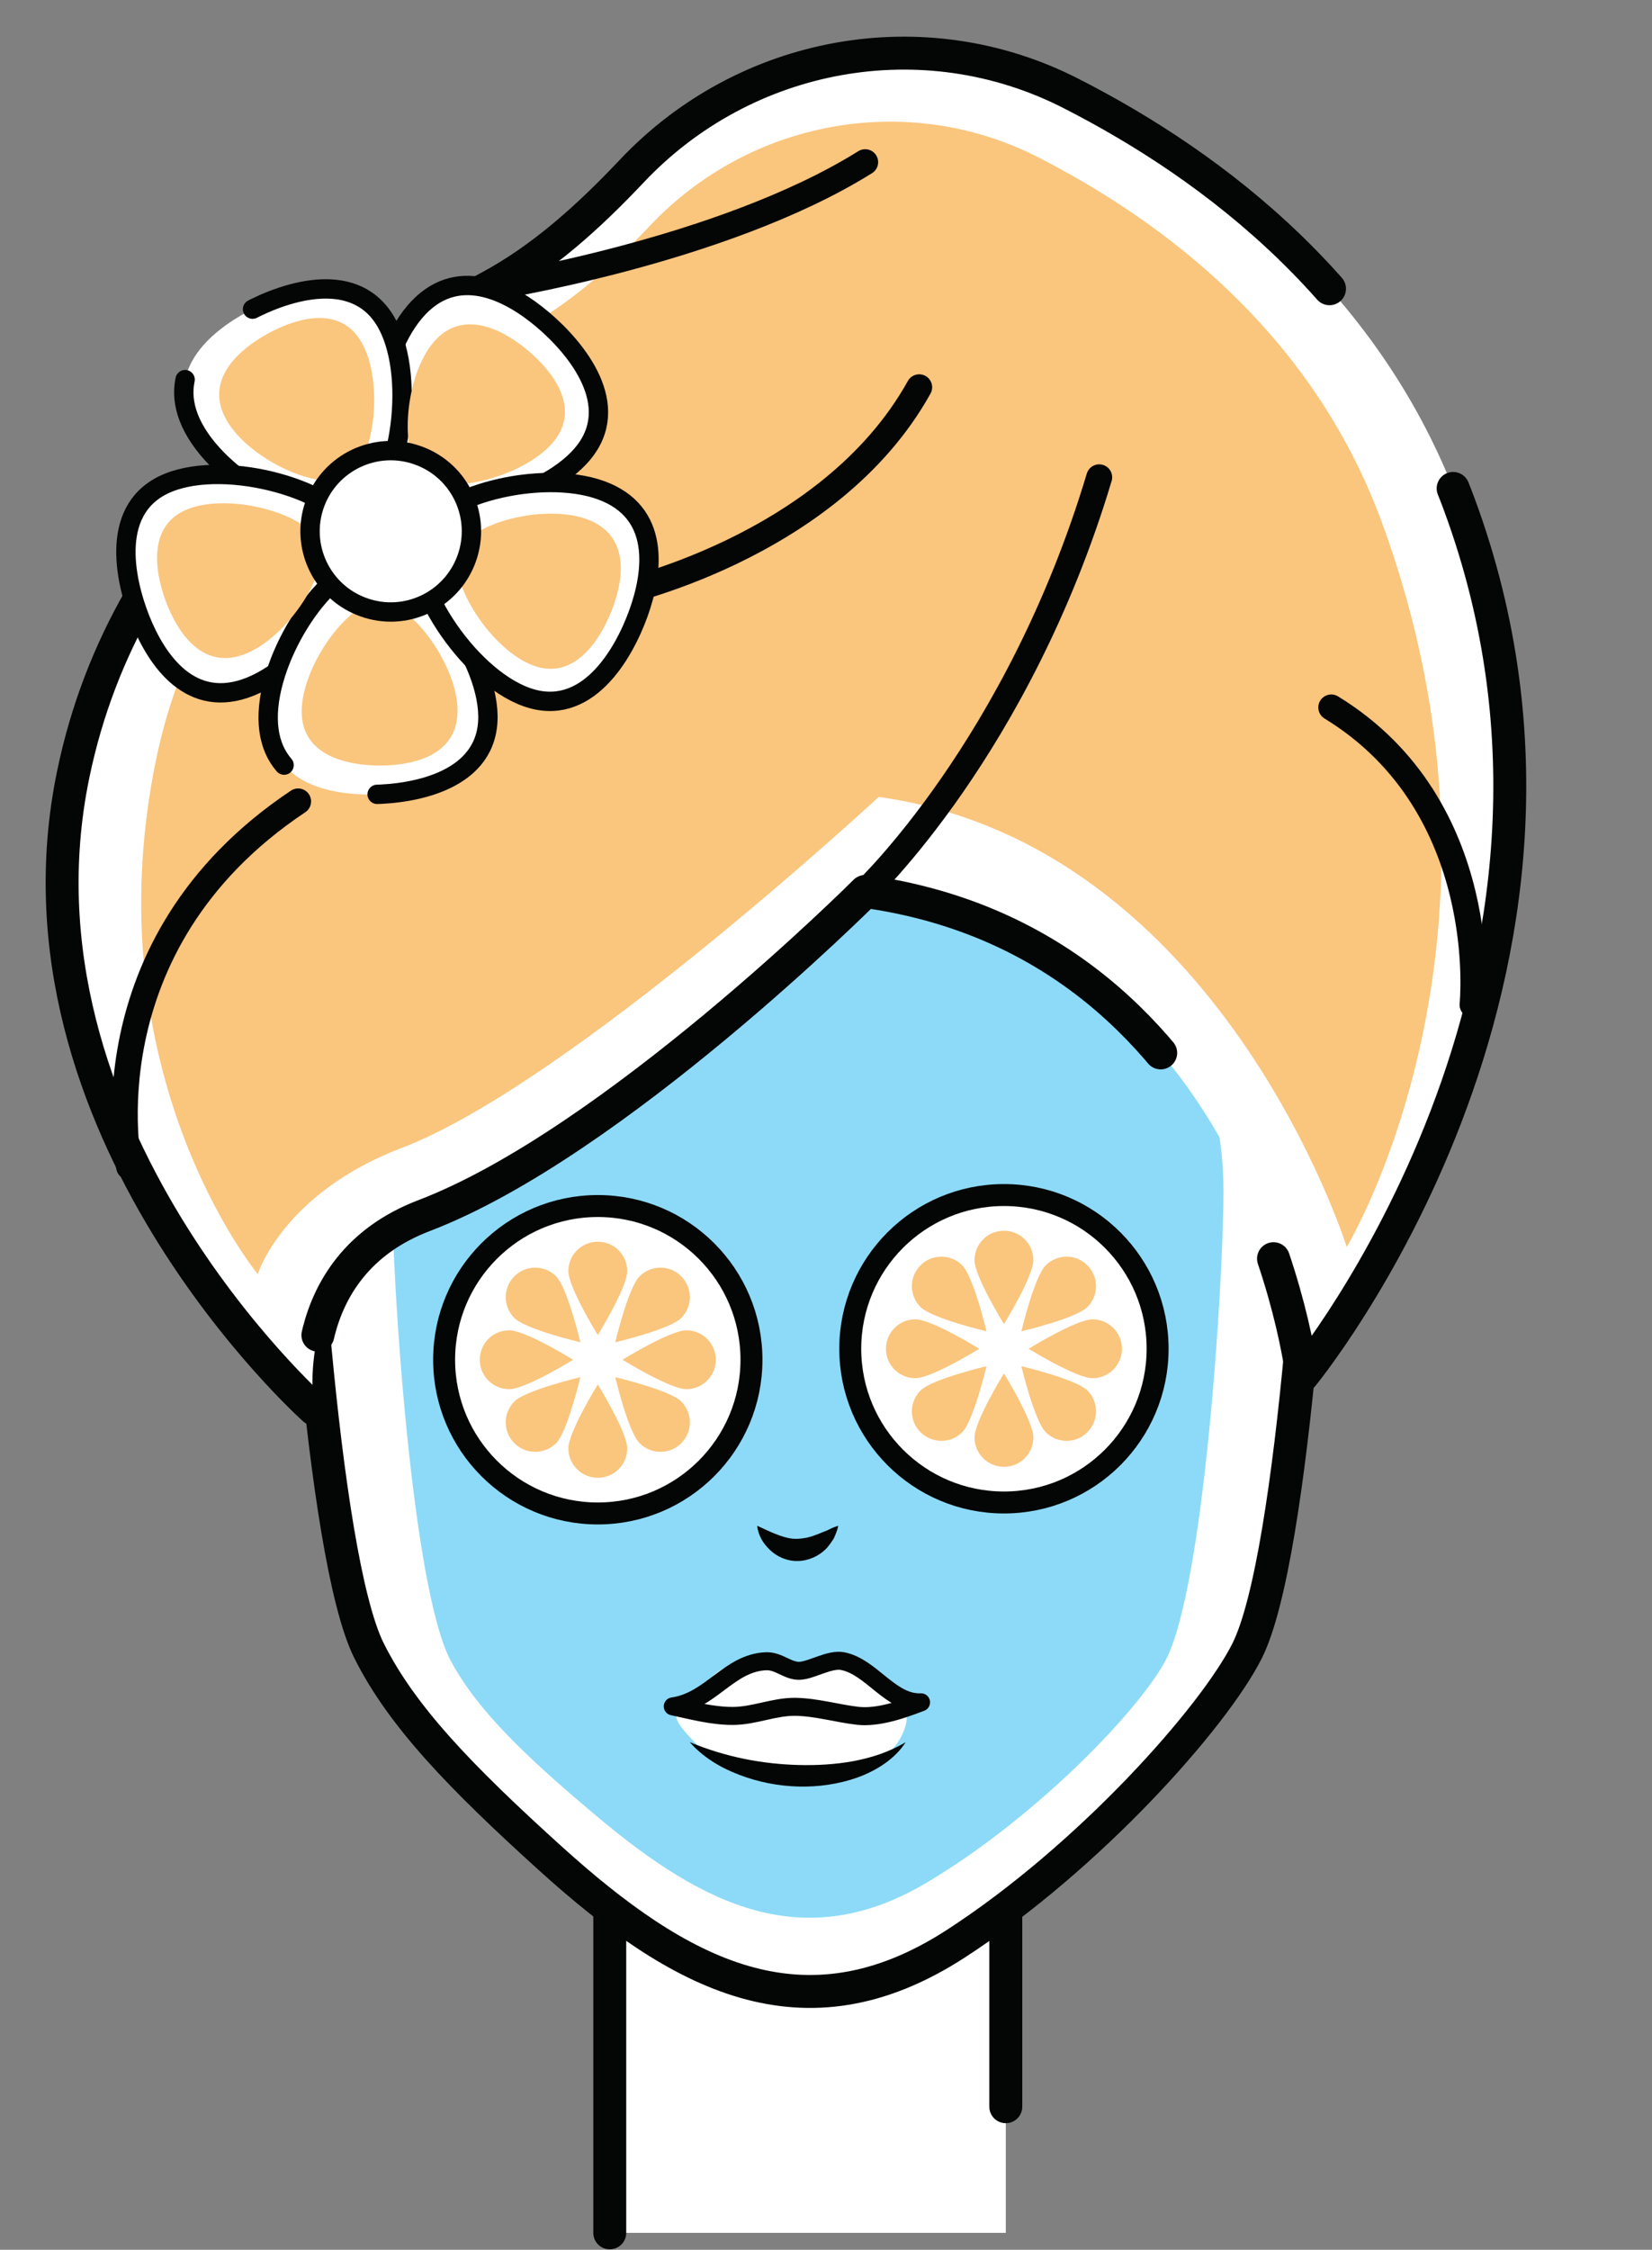
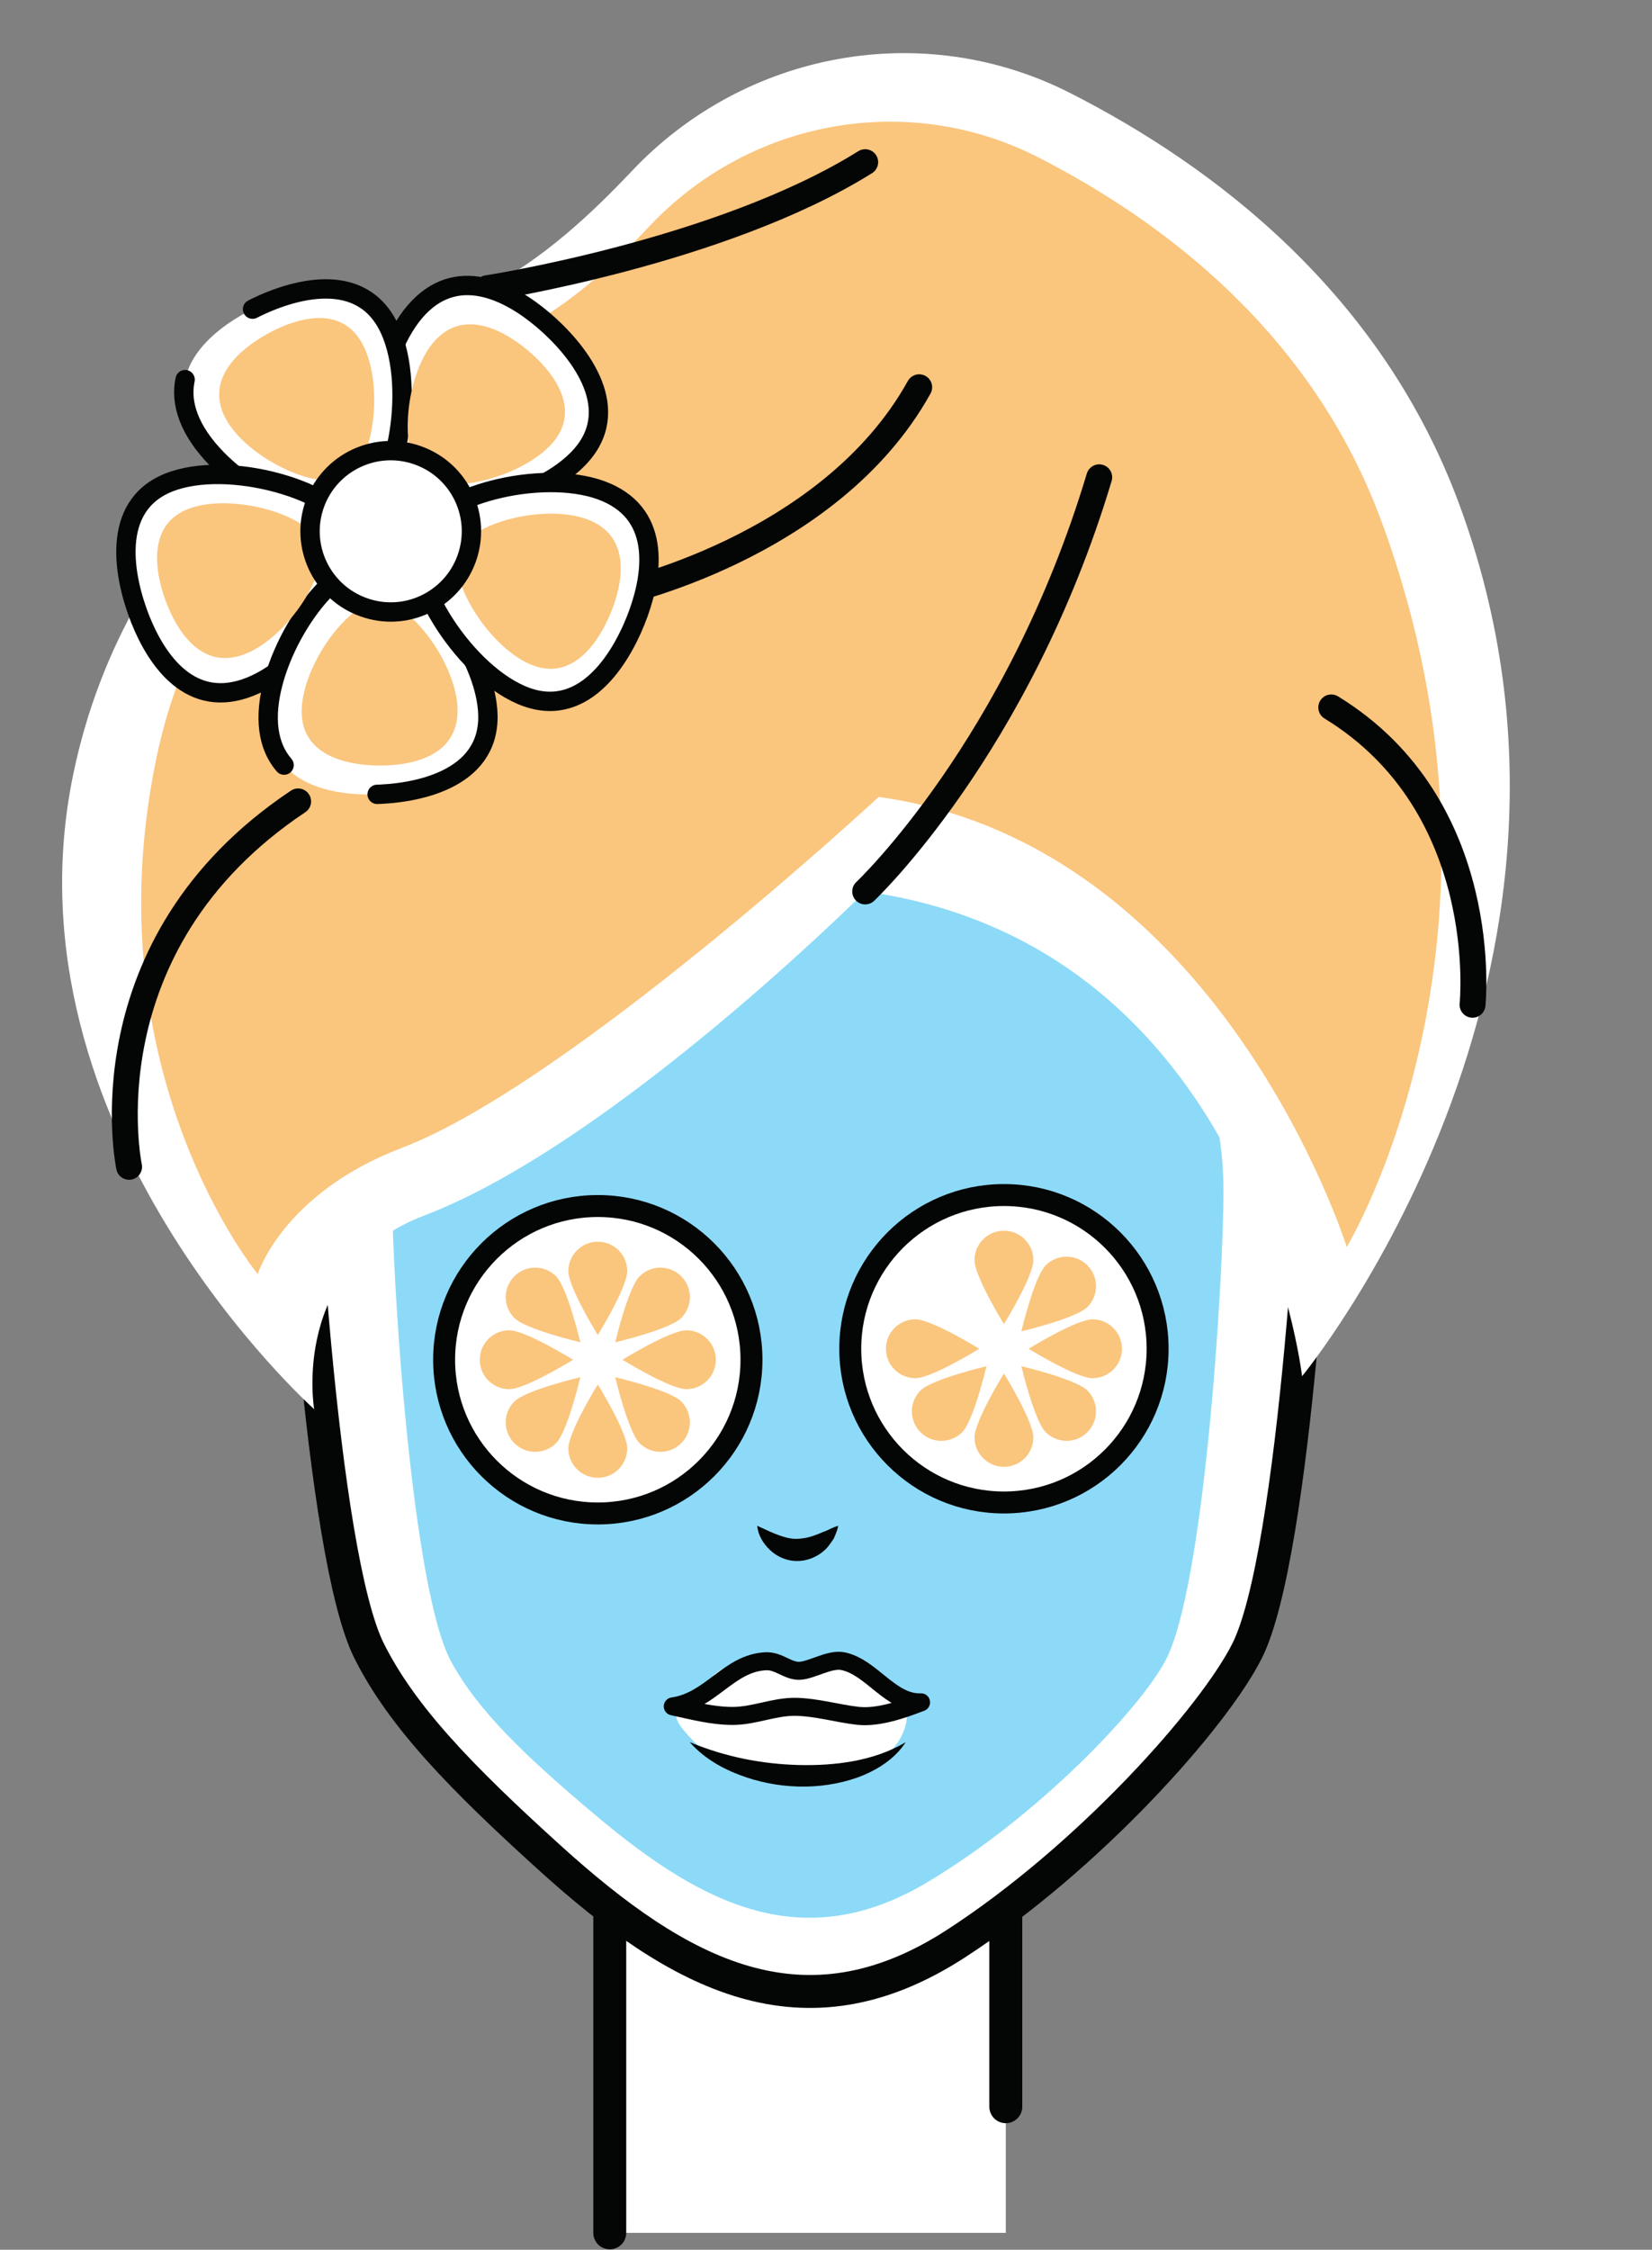
<svg xmlns="http://www.w3.org/2000/svg" height="204.9" preserveAspectRatio="xMidYMid meet" version="1.1" viewBox="141.0 108.5 150.5 204.9" width="150.5" zoomAndPan="magnify">
  <rect x="141.0" y="108.5" width="150.5" height="204.9" fill="#808080" stroke="none" />
  <g id="surface1">
    <g id="change1_1">
      <path d="m1965.5 1133.4v360.8h360.8v-360.8" fill="#fff" stroke="#040505" stroke-dasharray="967.515,215.004" stroke-linecap="round" stroke-linejoin="round" stroke-miterlimit="10" stroke-width="30" transform="matrix(.1 0 0 -.1 0 425.2)" />
    </g>
    <g id="change1_2">
      <path d="m261.15 201.98c0-25.41-19.08-39.35-45.3-39.35-0.42 0-0.84 0.01-1.26 0.01s-0.84-0.01-1.26-0.01c-26.22 0-45.29 13.94-45.29 39.35 0 11 2.23 48.15 6.58 56.86 3 6 8.36 11.53 16.49 18.89 11.78 10.66 23.07 16.78 36.93 7.82 12.23-7.91 23.58-20.71 26.58-26.71 4.36-8.71 6.53-45.86 6.53-56.86" fill="#fff" />
    </g>
    <path d="m2611.5 2232.2c0 254.1-190.8 393.5-453 393.5-4.2 0-8.4-0.1-12.6-0.1s-8.4 0.1-12.6 0.1c-262.2 0-452.9-139.4-452.9-393.5 0-110 22.3-481.5 65.8-568.6 30-60 83.6-115.3 164.9-188.9 117.8-106.6 230.7-167.8 369.3-78.2 122.3 79.1 235.8 207.1 265.8 267.1 43.6 87.1 65.3 458.6 65.3 568.6zm0 0" fill="none" stroke="#040505" stroke-linecap="round" stroke-linejoin="round" stroke-miterlimit="10" stroke-width="30" transform="matrix(.1 0 0 -.1 0 425.2)" />
    <g id="change2_1">
      <path d="m232.46 240.34c-6.62 0-12-3.8-12-8.5s5.38-8.5 12-8.5c6.63 0 12 3.8 12 8.5s-5.37 8.5-12 8.5zm-14.99 30.13c-1.59 0.45-3.26 0.35-4.69-0.66-0.65 0.29-1.35 0.47-2.05 0.47h-0.16c-0.64 0-1.23-0.14-1.78-0.36-1-0.41-1.91-0.33-2.77-1.13-0.74-0.68-1.5-1.34-2.18-2.08-0.8-0.88-1.93-2.07-0.73-2.98 1.05-0.79 1.81-1.29 2.65-2.37 0.79-1 2.24-1.41 3.47-1.41 0.74 0 1.39 0.13 1.97 0.36 0.86 0.09 1.66 0.4 2.36 0.88 0.32-0.16 0.64-0.31 0.99-0.4 0.46-0.13 0.92-0.16 1.37-0.15 0.45-0.12 0.93-0.2 1.46-0.2 1.91 0 4.24 1.44 5.59 2.74 0.67 0.65 0.77 1.72 0.49 2.61-0.82 2.65-3.49 3.98-5.99 4.68zm-33.01-38.63c0-4.7 5.38-8.5 12-8.5 6.63 0 12 3.8 12 8.5s-5.37 8.5-12 8.5c-6.62 0-12-3.8-12-8.5zm31.16-44.5c-0.35 0-0.69 0-1.03 0.01-0.34-0.01-0.68-0.01-1.02-0.01-21.33 0-36.85 10.5-36.85 29.64 0 8.28 1.82 36.25 5.36 42.81 2.44 4.52 6.8 8.69 13.41 14.23 9.59 8.03 18.77 12.63 30.04 5.88 9.95-5.95 19.18-15.59 21.62-20.11 3.55-6.56 5.31-34.53 5.31-42.81 0-19.14-15.52-29.64-36.84-29.64" fill="#8cdaf7" />
    </g>
    <g id="change1_3">
      <path d="m169.62 236.84s-28.63-25.54-21.95-57.81c4.92-23.78 23.78-36.9 37.72-44.28 5.06-2.68 9.34-6.62 13.16-10.66 10.33-10.95 26.59-13.94 40-7.09 13.17 6.71 28.31 18.26 35.39 37.43 15.85 42.88-14.32 79.41-14.32 79.41s-4.54-39.23-39.8-44.15c0 0-22.96 22.95-40.18 29.52-12.25 4.67-10.02 17.63-10.02 17.63" fill="#fff" />
    </g>
-     <path d="m1696.2 1883.6s-286.3 255.4-219.5 578.1c49.2 237.8 237.8 369 377.2 442.8 50.6 26.8 93.4 66.2 131.6 106.6 103.3 109.5 265.9 139.4 400 70.9 131.7-67.1 283.1-182.6 353.9-374.3 158.5-428.8-143.2-794.1-143.2-794.1s-45.4 392.3-398 441.5c0 0-229.6-229.5-401.8-295.2-122.5-46.7-100.2-176.3-100.2-176.3zm0 0" fill="none" stroke="#040505" stroke-dasharray="967.515,215.004" stroke-linecap="round" stroke-linejoin="round" stroke-miterlimit="10" stroke-width="30" transform="matrix(.1 0 0 -.1 0 425.2)" />
    <g id="change3_1">
      <path d="m164.48 224.54s-15.16-18.38-9.25-46.91c4.34-21.01 21.01-32.61 33.33-39.13 4.47-2.36 8.26-5.85 11.63-9.42 9.13-9.68 23.5-12.31 35.36-6.27 11.63 5.94 25 16.14 31.27 33.08 14 37.9-3.13 66.18-3.13 66.18s-11.48-36.64-42.64-40.99c0 0-28.24 26.18-43.46 31.97-10.83 4.13-13.11 11.49-13.11 11.49" fill="#fac57d" />
    </g>
    <path d="m2198.2 2355.1s139.4 131.2 213.2 377.2" fill="none" stroke="#040505" stroke-linecap="round" stroke-linejoin="round" stroke-miterlimit="10" stroke-width="23.605" transform="matrix(.1 0 0 -.1 0 425.2)" />
    <path d="m1853.9 2904.5s213.1 32.8 344.3 114.8" fill="none" stroke="#040505" stroke-linecap="round" stroke-linejoin="round" stroke-miterlimit="10" stroke-width="23.605" transform="matrix(.1 0 0 -.1 0 425.2)" />
    <path d="m1527.6 2104.3s-42.7 201.6 154 332.8" fill="none" stroke="#040505" stroke-linecap="round" stroke-linejoin="round" stroke-miterlimit="10" stroke-width="23.605" transform="matrix(.1 0 0 -.1 0 425.2)" />
    <path d="m1968.6 2625.7s196.8 41 278.8 188.6" fill="none" stroke="#040505" stroke-linecap="round" stroke-linejoin="round" stroke-miterlimit="10" stroke-width="23.605" transform="matrix(.1 0 0 -.1 0 425.2)" />
    <path d="m2751.5 2251.9s18.9 180.6-128.7 270.8" fill="none" stroke="#040505" stroke-linecap="round" stroke-linejoin="round" stroke-miterlimit="10" stroke-width="23.605" transform="matrix(.1 0 0 -.1 0 425.2)" />
    <g id="change4_1">
      <path d="m204.21 231.31c-1.2 1.53-2.78 2.75-4.64 3.54-1.84 0.79-3.98 1.11-6.04 0.76-2.07-0.35-4.01-1.33-5.46-2.79-0.18-0.18-0.35-0.37-0.52-0.58l-0.25-0.33c-0.09-0.12-0.04-0.08-0.08-0.13-0.02-0.03-0.04-0.07-0.07-0.1-0.21-0.27-0.51-0.51-0.85-0.7-0.69-0.37-1.6-0.46-2.55-0.35 0.76-0.56 1.78-0.94 2.89-0.77 0.55 0.06 1.09 0.27 1.57 0.62 0.06 0.04 0.13 0.09 0.19 0.14 0.04 0.02 0.17 0.17 0.15 0.12l0.24 0.16 0.54 0.33c1.48 0.83 3.04 1.39 4.64 1.63s3.25 0.16 4.94-0.15c1.71-0.29 3.42-0.87 5.3-1.4" fill="#040505" />
    </g>
    <g id="change4_2">
      <path d="m223.55 231.31c1.88 0.53 3.59 1.11 5.29 1.4 1.7 0.31 3.35 0.39 4.95 0.15s3.16-0.8 4.64-1.63l0.53-0.33 0.25-0.16c-0.02 0.05 0.11-0.1 0.15-0.12 0.06-0.05 0.12-0.1 0.18-0.14 0.49-0.35 1.03-0.56 1.58-0.62 1.11-0.17 2.13 0.21 2.89 0.77-0.96-0.11-1.87-0.02-2.56 0.35-0.34 0.19-0.63 0.43-0.84 0.7-0.02 0.03-0.05 0.07-0.07 0.1-0.04 0.05 0.01 0.01-0.09 0.13l-0.25 0.33c-0.16 0.21-0.34 0.4-0.52 0.58-1.44 1.46-3.38 2.44-5.45 2.79s-4.21 0.03-6.05-0.76c-1.85-0.79-3.43-2.01-4.63-3.54" fill="#040505" />
    </g>
    <g id="change4_3">
      <path d="m209.98 247.46c1.51 0.71 2.66 1.24 3.67 1.19 0.5-0.02 1.04-0.11 1.65-0.35 0.31-0.1 0.62-0.26 0.97-0.38 0.33-0.16 0.67-0.33 1.09-0.46-0.07 0.42-0.24 0.79-0.41 1.18-0.24 0.33-0.45 0.7-0.77 0.99-0.62 0.6-1.54 1.03-2.51 1.04-0.99 0.02-1.91-0.41-2.53-1.01-0.63-0.6-1.07-1.34-1.16-2.2" fill="#040505" />
    </g>
    <g id="change4_4">
      <path d="m203.84 267.17c3.29 1.36 6.58 1.99 9.92 2.08 1.67 0.04 3.33-0.05 4.97-0.35 1.64-0.31 3.24-0.81 4.78-1.73-0.98 1.53-2.65 2.58-4.37 3.21-1.74 0.62-3.6 0.88-5.43 0.83s-3.66-0.41-5.37-1.07c-1.7-0.64-3.31-1.61-4.5-2.97" fill="#040505" />
    </g>
    <path d="m2022.9 1612.9c34.7 4.9 51.1 39.7 84.9 41.1 11.7 0.5 20-9.2 30.8-8.7 11.1 0.6 27.1 11.1 39.1 8.8 26.2-5.1 43.5-38.7 71.4-37.5-17.2-6.6-38.9-14.3-57.6-12.3-19 2.2-37.7 7.9-57 8.2-19.5 0.2-37.5-8.3-57-8.3-18.7 0-36.4 4.8-54.6 8.7zm0 0" fill="none" stroke="#040505" stroke-linecap="round" stroke-linejoin="round" stroke-miterlimit="10" stroke-width="16.399" transform="matrix(.1 0 0 -.1 0 425.2)" />
    <g id="change1_4">
      <path d="m194.04 149.87c-3.76 4.43-13.96 6.57-17.03 3.96-3.08-2.61-1.99-12.48 1.77-16.92 3.77-4.43 8.63-1.88 11.7 0.73s7.33 7.8 3.56 12.23" fill="#fff" />
    </g>
    <path d="m1940.4 2753.3c-37.6-44.3-139.6-65.7-170.3-39.6-30.8 26.1-19.9 124.8 17.7 169.2 37.7 44.3 86.3 18.8 117-7.3s73.3-78 35.6-122.3zm0 0" fill="none" stroke="#040505" stroke-linecap="round" stroke-linejoin="round" stroke-miterlimit="10" stroke-width="17.627" transform="matrix(.1 0 0 -.1 0 425.2)" />
    <g id="change1_5">
      <path d="m176.29 138.05c2.74 5.13 0.97 15.4-2.59 17.3-3.55 1.9-12.33-2.74-15.07-7.87-2.74-5.14 1.42-8.72 4.98-10.62 3.55-1.89 9.94-3.94 12.68 1.19" fill="#fff" />
    </g>
    <path d="m1762.9 2871.5c27.4-51.3 9.7-154-25.9-173-35.5-19-123.3 27.4-150.7 78.7-27.4 51.4 14.2 87.2 49.8 106.2 35.5 18.9 99.4 39.4 126.8-11.9zm0 0" fill="none" stroke="#040505" stroke-dasharray="412.844,91.743" stroke-linecap="round" stroke-linejoin="round" stroke-miterlimit="10" stroke-width="17.627" transform="matrix(.1 0 0 -.1 0 425.2)" />
    <g id="change1_6">
      <path d="m156.37 152.45c5.4-2.16 15.41 0.73 16.9 4.48 1.5 3.74-4.08 11.96-9.48 14.11-5.4 2.16-8.5-2.36-10-6.11-1.49-3.75-2.83-10.32 2.58-12.48" fill="#fff" />
    </g>
    <path d="m1563.7 2727.5c54 21.6 154.1-7.3 169-44.8 15-37.4-40.8-119.6-94.8-141.1-54-21.6-85 23.6-100 61.1-14.9 37.5-28.3 103.2 25.8 124.8zm0 0" fill="none" stroke="#040505" stroke-linecap="round" stroke-linejoin="round" stroke-miterlimit="10" stroke-width="17.627" transform="matrix(.1 0 0 -.1 0 425.2)" />
    <g id="change1_7">
      <path d="m185.45 173.71c-0.07-5.81-6.56-13.96-10.59-13.91-4.04 0.05-9.5 8.34-9.43 14.16 0.07 5.81 5.44 6.95 9.47 6.9s10.62-1.33 10.55-7.15" fill="#fff" />
    </g>
    <path d="m1854.5 2514.9c-0.7 58.1-65.6 139.6-105.9 139.1-40.4-0.5-95-83.4-94.3-141.6 0.7-58.1 54.4-69.5 94.7-69s106.2 13.3 105.5 71.5zm0 0" fill="none" stroke="#040505" stroke-dasharray="412.844,91.743" stroke-linecap="round" stroke-linejoin="round" stroke-miterlimit="10" stroke-width="17.627" transform="matrix(.1 0 0 -.1 0 425.2)" />
    <g id="change1_8">
      <path d="m188.95 171.98c-5.47-1.97-11.04-10.78-9.68-14.57 1.37-3.79 10.99-6.23 16.46-4.27 5.48 1.98 4.8 7.42 3.43 11.22-1.37 3.79-4.74 9.59-10.21 7.62" fill="#fff" />
    </g>
    <path d="m1889.5 2532.2c-54.7 19.7-110.4 107.8-96.8 145.7 13.7 37.9 109.9 62.3 164.6 42.7 54.8-19.8 48-74.2 34.3-112.2-13.7-37.9-47.4-95.9-102.1-76.2zm0 0" fill="none" stroke="#040505" stroke-linecap="round" stroke-linejoin="round" stroke-miterlimit="10" stroke-width="17.627" transform="matrix(.1 0 0 -.1 0 425.2)" />
    <g id="change3_2">
      <path d="m189.63 169.13c-3.88-1.4-7.83-7.64-6.86-10.33s7.79-4.42 11.67-3.02 3.4 5.26 2.43 7.94c-0.97 2.69-3.36 6.81-7.24 5.41" fill="#fac57d" />
    </g>
    <g id="change3_3">
      <path d="m168.49 173.56c-0.18-4.12 4.1-10.14 6.96-10.27 2.85-0.12 7.05 5.53 7.23 9.66 0.17 4.12-3.58 5.14-6.44 5.26-2.85 0.12-7.57-0.53-7.75-4.65" fill="#fac57d" />
    </g>
    <g id="change3_4">
      <path d="m158.01 154.91c3.8-1.59 10.93 0.35 12.03 2.99s-2.77 8.52-6.58 10.11c-3.8 1.58-6.05-1.59-7.15-4.23s-2.11-7.29 1.7-8.87" fill="#fac57d" />
    </g>
    <g id="change3_5">
      <path d="m173.86 139.55c2.15 3.52 1.3 10.86-1.14 12.34-2.45 1.49-8.84-1.45-10.99-4.97-2.14-3.53 0.66-6.23 3.11-7.71 2.44-1.49 6.88-3.19 9.02 0.34" fill="#fac57d" />
    </g>
    <g id="change3_6">
      <path d="m191.55 148.58c-2.52 3.26-9.67 5.12-11.94 3.37-2.26-1.74-1.82-8.77 0.69-12.04 2.52-3.26 6.05-1.62 8.31 0.12 2.27 1.75 5.45 5.28 2.94 8.55" fill="#fac57d" />
    </g>
    <g id="change1_9">
      <path d="m174.11 163.8c-3.82-1.37-5.8-5.58-4.43-9.4 1.38-3.82 5.59-5.8 9.41-4.42 3.82 1.37 5.8 5.58 4.42 9.4s-5.59 5.8-9.4 4.42" fill="#fff" />
    </g>
    <path d="m1741.1 2614c-38.2 13.7-58 55.8-44.3 94 13.8 38.2 55.9 58 94.1 44.2 38.2-13.7 58-55.8 44.2-94s-55.9-58-94-44.2zm0 0" fill="none" stroke="#040505" stroke-linecap="round" stroke-linejoin="round" stroke-miterlimit="10" stroke-width="17.627" transform="matrix(.1 0 0 -.1 0 425.2)" />
    <g id="change1_10">
      <path d="m209.46 232.34c0 7.73-6.26 14-14 14-7.73 0-14-6.27-14-14s6.27-14 14-14c7.74 0 14 6.27 14 14" fill="#fff" />
    </g>
    <path d="m2094.6 1928.6c0-77.3-62.6-140-140-140-77.3 0-140 62.7-140 140s62.7 140 140 140c77.4 0 140-62.7 140-140zm0 0" fill="none" stroke="#040505" stroke-linecap="round" stroke-linejoin="round" stroke-miterlimit="10" stroke-width="20" transform="matrix(.1 0 0 -.1 0 425.2)" />
    <g id="change3_7">
      <path d="m198.14 240.41c0 1.48-1.19 2.68-2.68 2.68-1.48 0-2.68-1.2-2.68-2.68s2.68-5.82 2.68-5.82 2.68 4.34 2.68 5.82" fill="#fac57d" />
    </g>
    <g id="change3_8">
      <path d="m192.78 224.27c0-1.48 1.2-2.68 2.68-2.68 1.49 0 2.68 1.2 2.68 2.68 0 1.49-2.68 5.82-2.68 5.82s-2.68-4.33-2.68-5.82" fill="#fac57d" />
    </g>
    <g id="change3_9">
      <path d="m187.39 235.02c-1.48 0-2.68-1.2-2.68-2.68s1.2-2.68 2.68-2.68c1.49 0 5.82 2.68 5.82 2.68s-4.33 2.68-5.82 2.68" fill="#fac57d" />
    </g>
    <g id="change3_10">
      <path d="m203.53 229.66c1.48 0 2.68 1.2 2.68 2.68s-1.2 2.68-2.68 2.68-5.82-2.68-5.82-2.68 4.34-2.68 5.82-2.68" fill="#fac57d" />
    </g>
    <g id="change3_11">
      <path d="m191.66 239.94c-1.05 1.05-2.75 1.05-3.8 0s-1.05-2.74 0-3.8c1.05-1.04 6.01-2.21 6.01-2.21s-1.17 4.96-2.21 6.01" fill="#fac57d" />
    </g>
    <g id="change3_12">
      <path d="m199.27 224.74c1.05-1.05 2.75-1.05 3.79 0 1.05 1.05 1.05 2.74 0 3.8-1.04 1.04-6.01 2.21-6.01 2.21s1.17-4.96 2.22-6.01" fill="#fac57d" />
    </g>
    <g id="change3_13">
      <path d="m187.86 228.54c-1.05-1.06-1.05-2.75 0-3.8s2.75-1.05 3.8 0c1.04 1.05 2.21 6.01 2.21 6.01s-4.96-1.17-6.01-2.21" fill="#fac57d" />
    </g>
    <g id="change3_14">
      <path d="m203.06 236.14c1.05 1.06 1.05 2.75 0 3.8-1.04 1.05-2.74 1.05-3.79 0s-2.22-6.01-2.22-6.01 4.97 1.17 6.01 2.21" fill="#fac57d" />
    </g>
    <g id="change1_11">
      <path d="m246.46 231.34c0 7.73-6.26 14-14 14-7.73 0-14-6.27-14-14s6.27-14 14-14c7.74 0 14 6.27 14 14" fill="#fff" />
    </g>
    <path d="m2464.6 1938.6c0-77.3-62.6-140-140-140-77.3 0-140 62.7-140 140s62.7 140 140 140c77.4 0 140-62.7 140-140zm0 0" fill="none" stroke="#040505" stroke-linecap="round" stroke-linejoin="round" stroke-miterlimit="10" stroke-width="20" transform="matrix(.1 0 0 -.1 0 425.2)" />
    <g id="change3_15">
      <path d="m235.14 239.41c0 1.48-1.19 2.68-2.68 2.68-1.48 0-2.68-1.2-2.68-2.68s2.68-5.82 2.68-5.82 2.68 4.34 2.68 5.82" fill="#fac57d" />
    </g>
    <g id="change3_16">
      <path d="m229.78 223.27c0-1.48 1.2-2.68 2.68-2.68 1.49 0 2.68 1.2 2.68 2.68 0 1.49-2.68 5.82-2.68 5.82s-2.68-4.33-2.68-5.82" fill="#fac57d" />
    </g>
    <g id="change3_17">
      <path d="m224.39 234.02c-1.48 0-2.68-1.2-2.68-2.68s1.2-2.68 2.68-2.68c1.49 0 5.82 2.68 5.82 2.68s-4.33 2.68-5.82 2.68" fill="#fac57d" />
    </g>
    <g id="change3_18">
      <path d="m240.53 228.66c1.48 0 2.68 1.2 2.68 2.68s-1.2 2.68-2.68 2.68-5.82-2.68-5.82-2.68 4.34-2.68 5.82-2.68" fill="#fac57d" />
    </g>
    <g id="change3_19">
      <path d="m228.66 238.94c-1.05 1.05-2.75 1.05-3.8 0s-1.05-2.74 0-3.8c1.05-1.04 6.01-2.21 6.01-2.21s-1.17 4.96-2.21 6.01" fill="#fac57d" />
    </g>
    <g id="change3_20">
      <path d="m236.27 223.74c1.05-1.05 2.75-1.05 3.79 0 1.05 1.05 1.05 2.74 0 3.8-1.04 1.04-6.01 2.21-6.01 2.21s1.17-4.96 2.22-6.01" fill="#fac57d" />
    </g>
    <g id="change3_21">
-       <path d="m224.86 227.54c-1.05-1.06-1.05-2.75 0-3.8s2.75-1.05 3.8 0c1.04 1.05 2.21 6.01 2.21 6.01s-4.96-1.17-6.01-2.21" fill="#fac57d" />
-     </g>
+       </g>
    <g id="change3_22">
      <path d="m240.06 235.14c1.05 1.06 1.05 2.75 0 3.8-1.04 1.05-2.74 1.05-3.79 0s-2.22-6.01-2.22-6.01 4.97 1.17 6.01 2.21" fill="#fac57d" />
    </g>
  </g>
</svg>